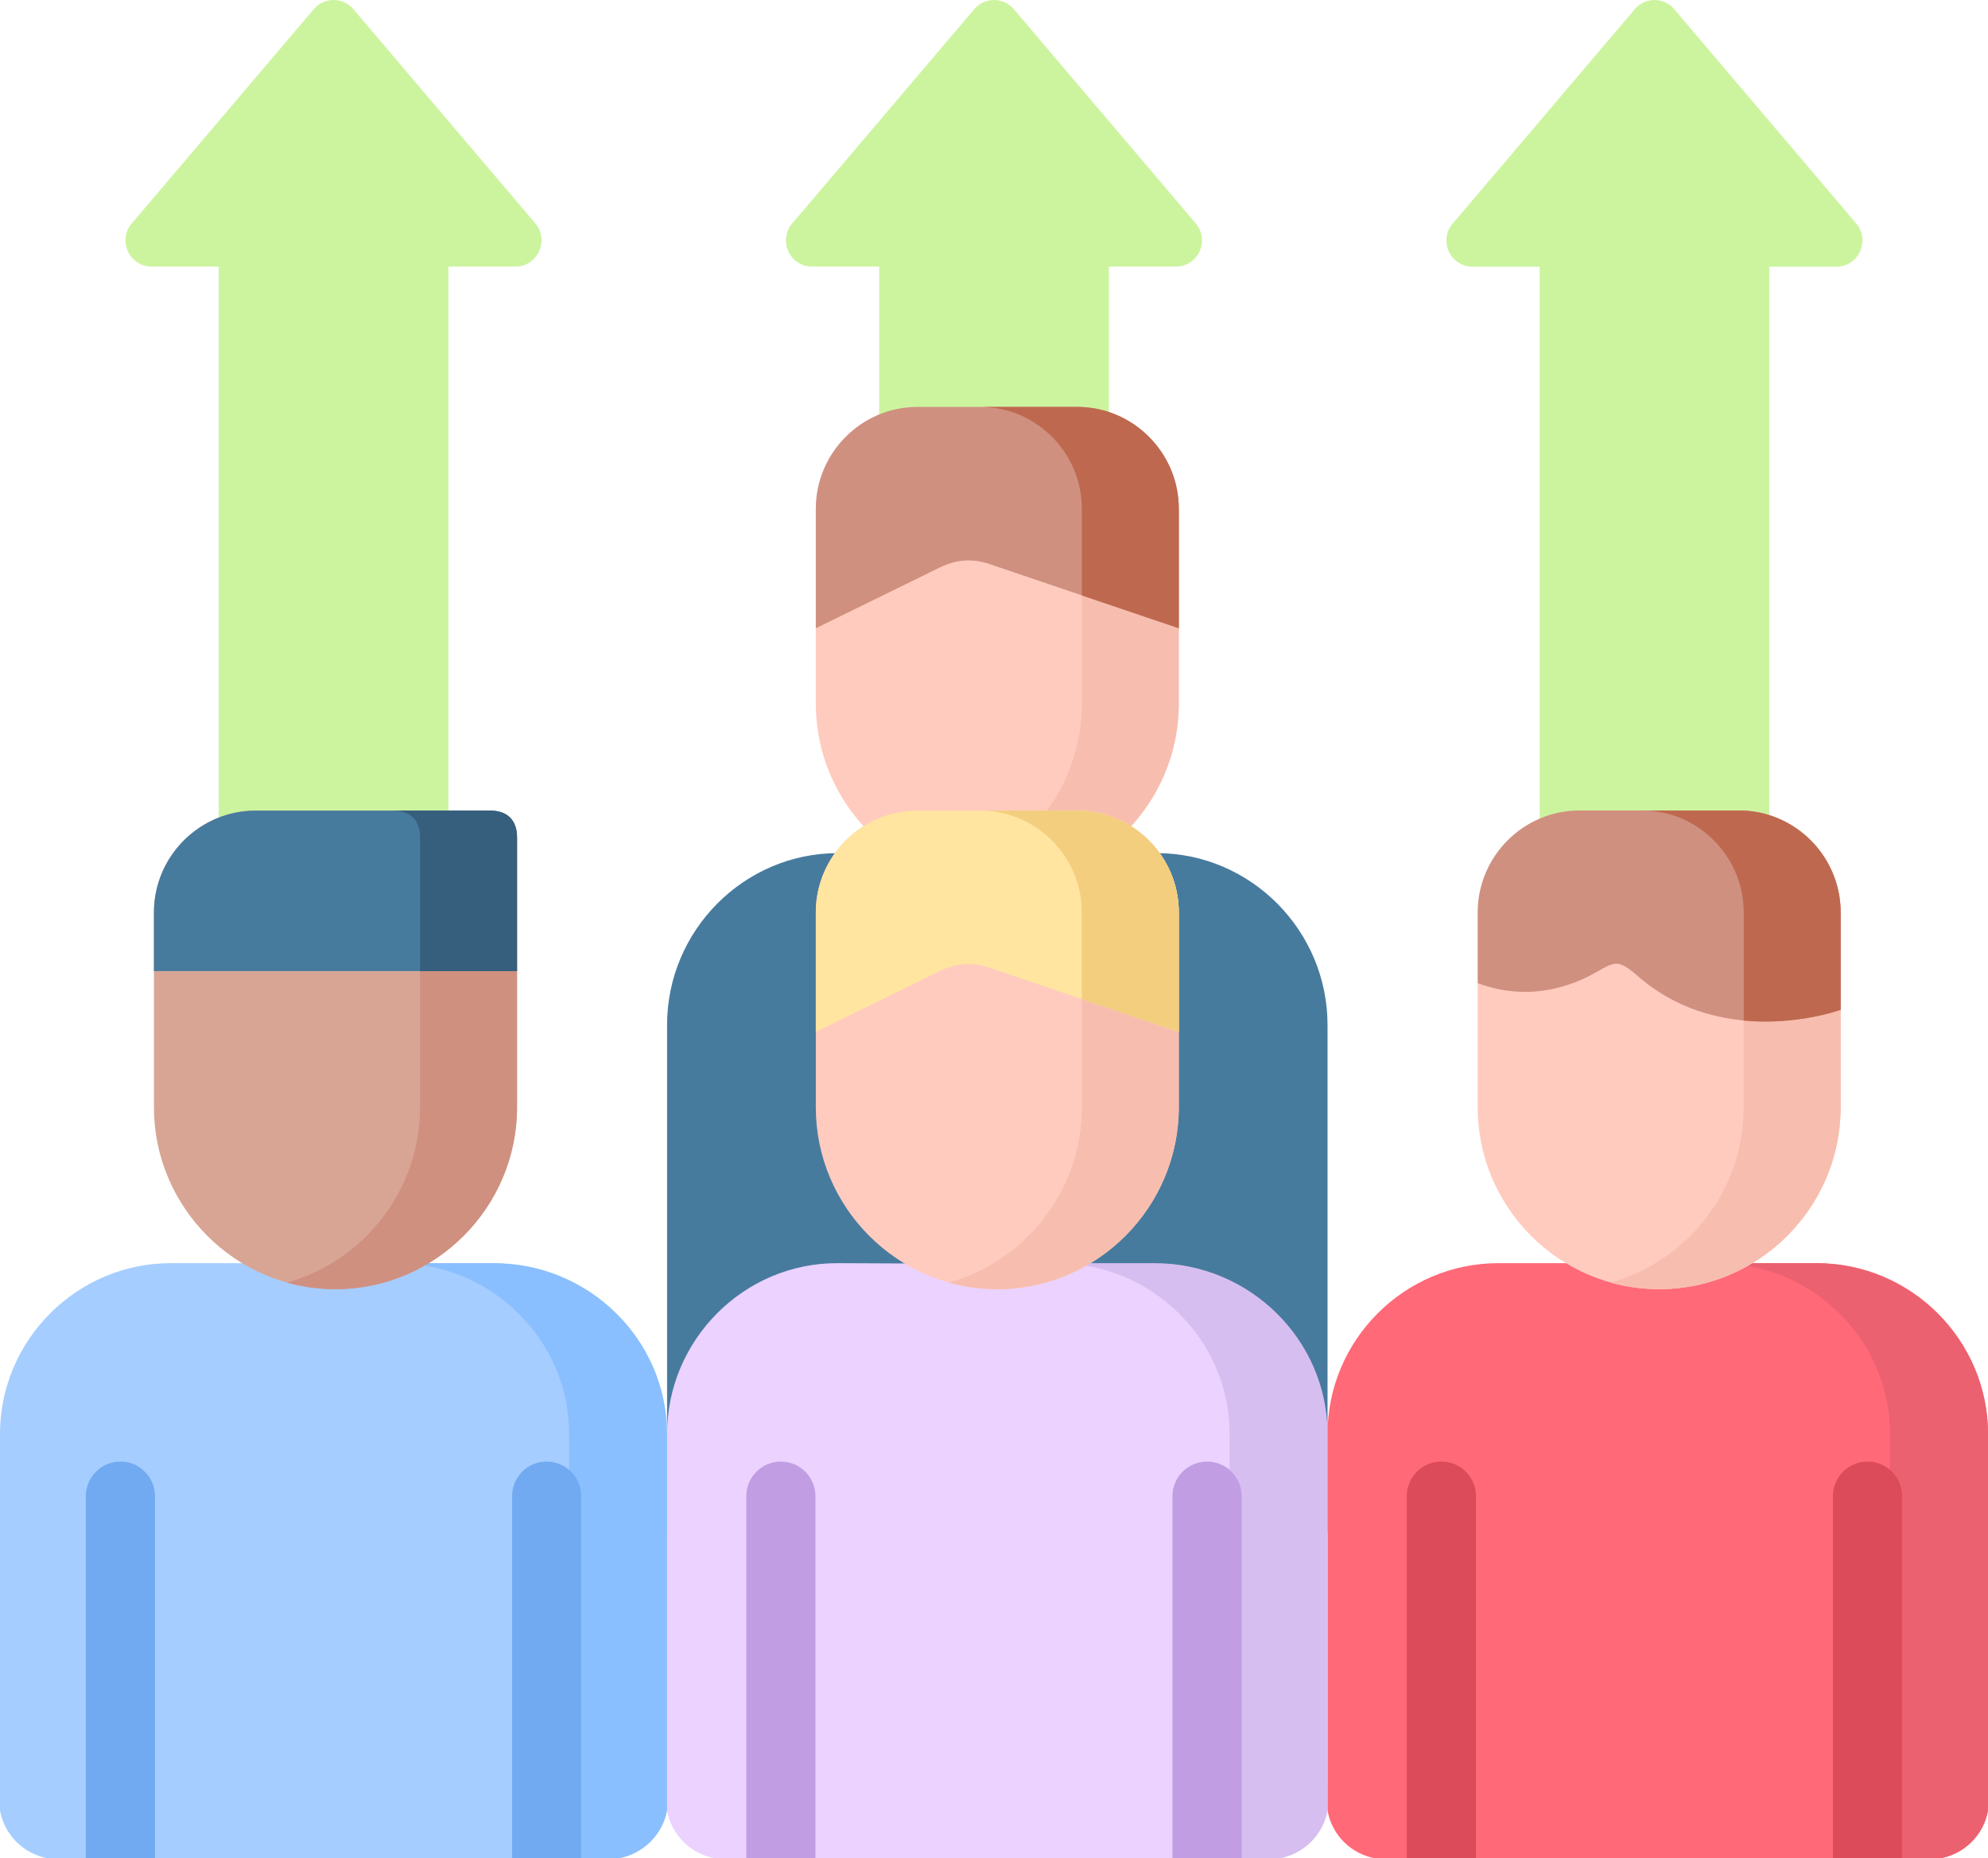
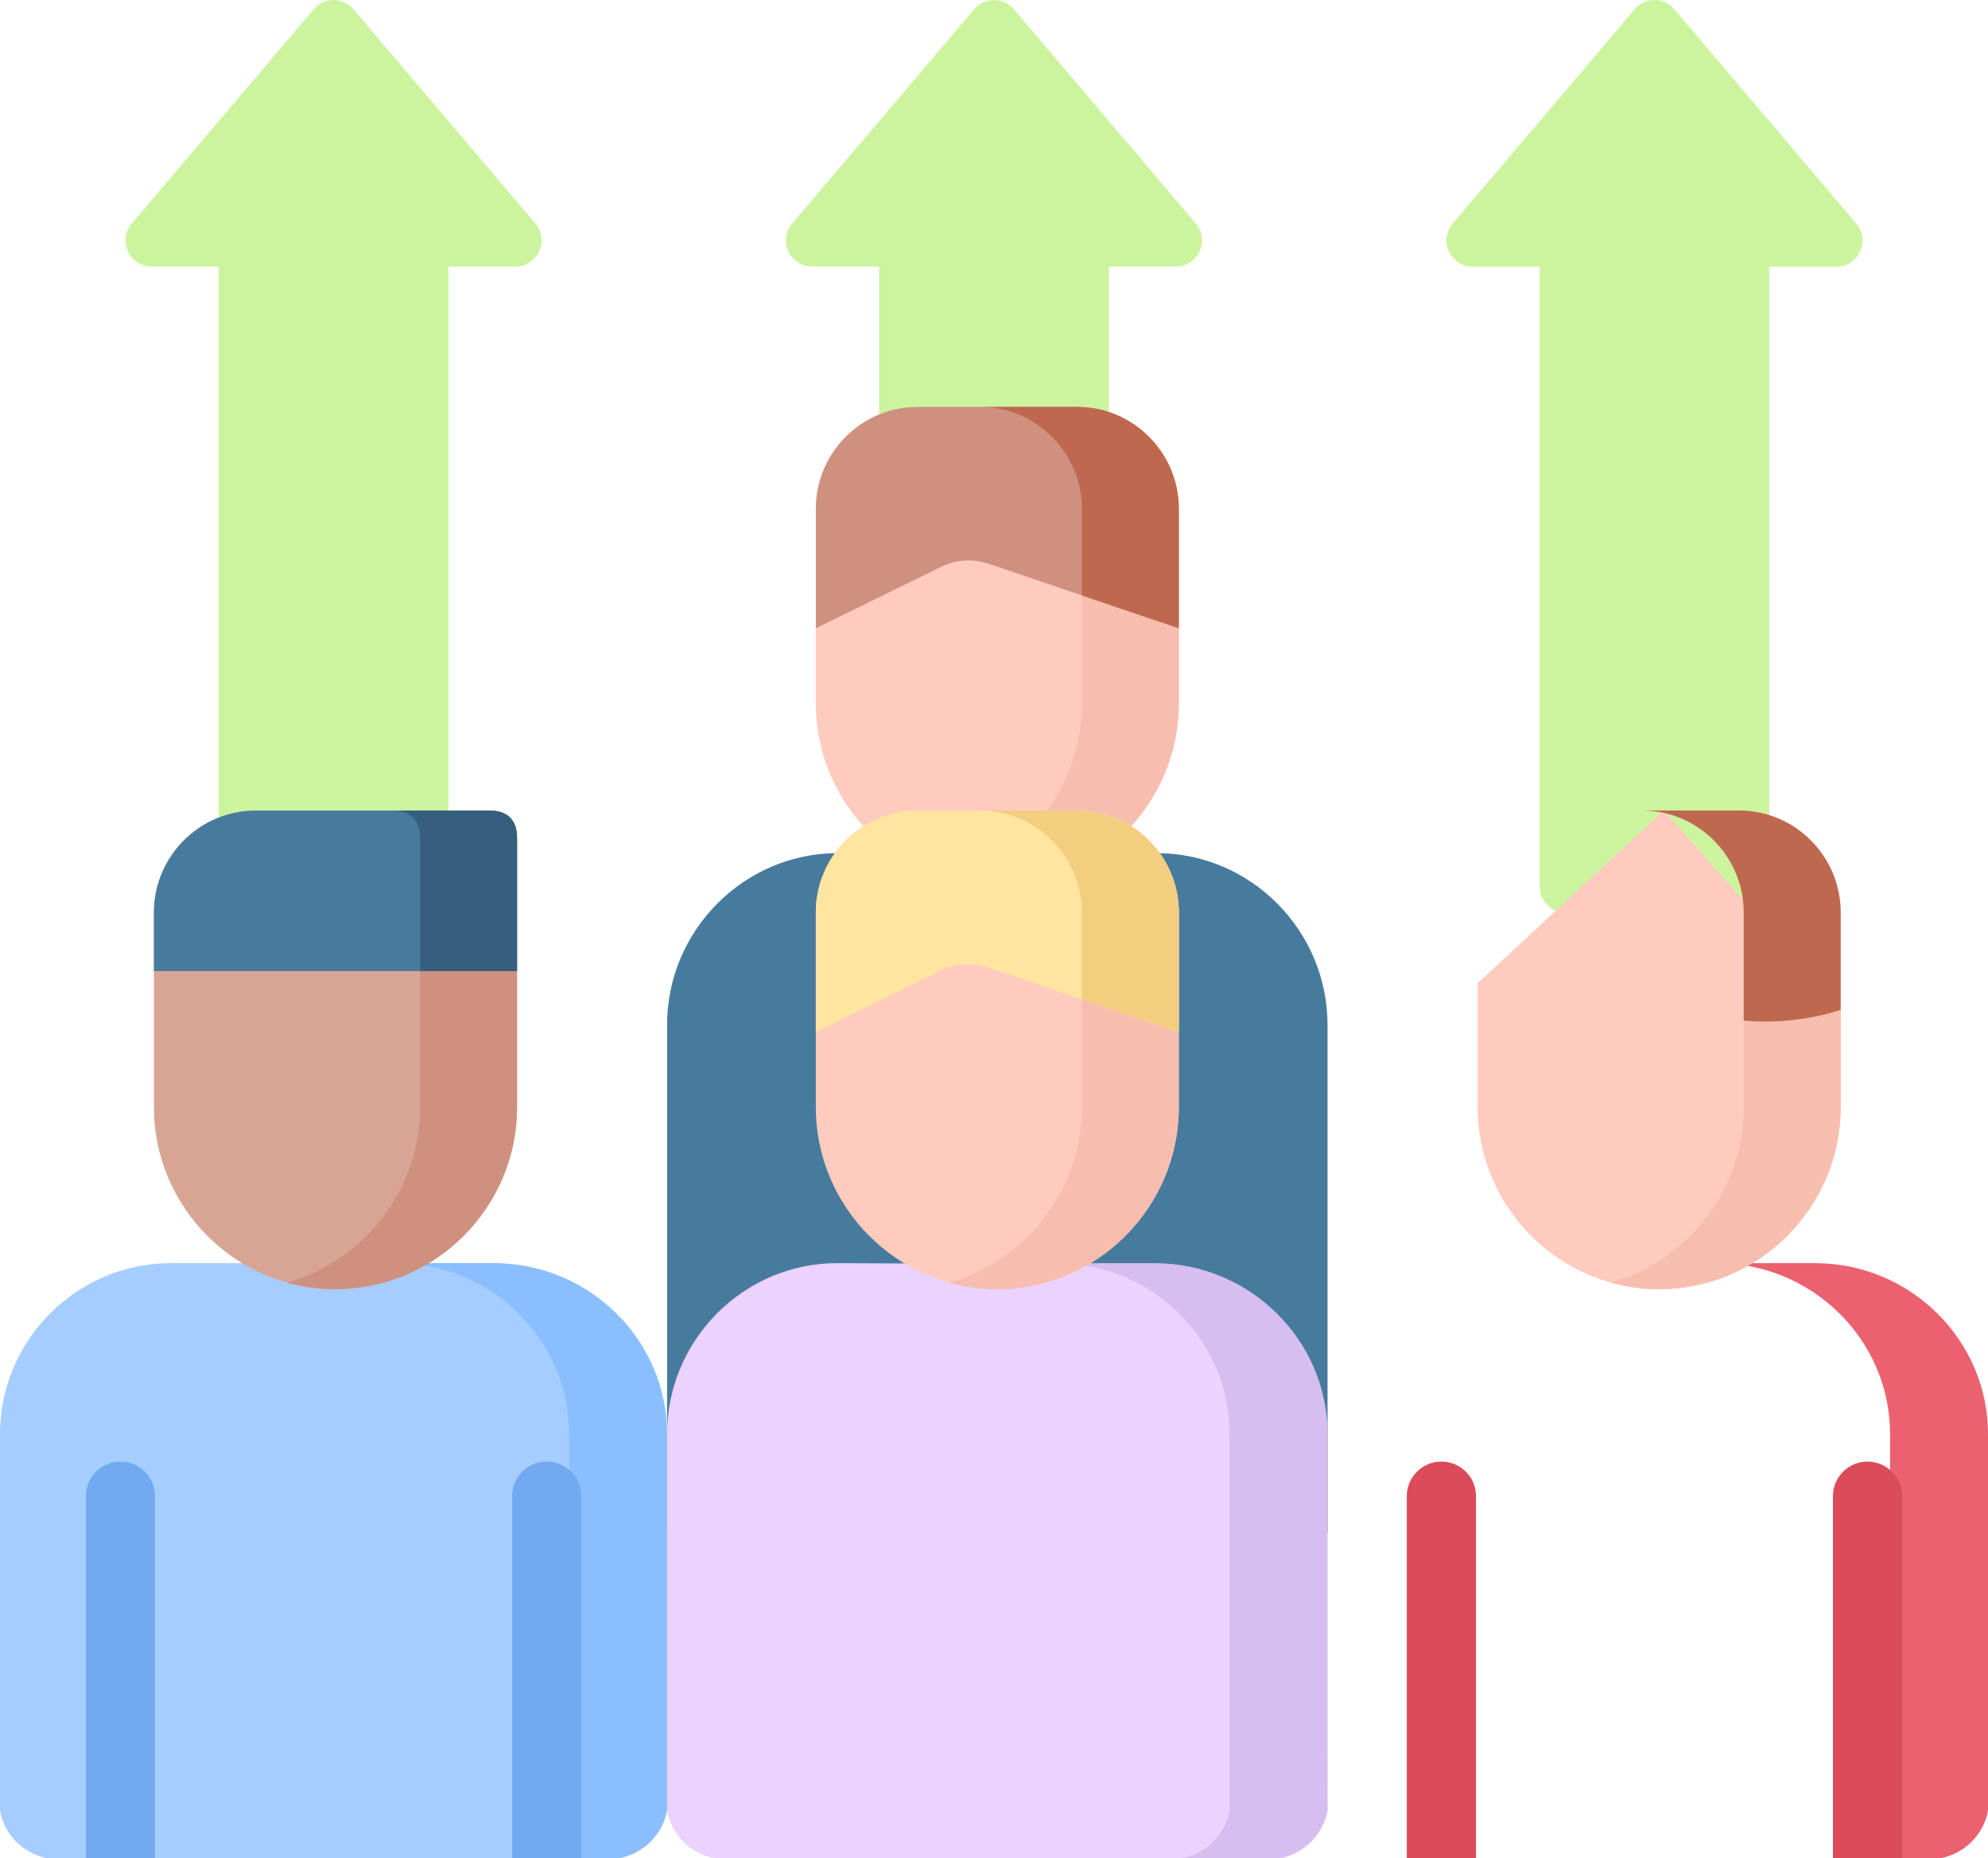
<svg xmlns="http://www.w3.org/2000/svg" width="107px" height="100px" viewBox="0 0 107 100" version="1.1">
  <title>workforce</title>
  <desc>Created with Sketch.</desc>
  <g id="Careers" stroke="none" stroke-width="1" fill="none" fill-rule="evenodd">
    <g id="Desktop" transform="translate(-213, -878)">
      <g id="workforce" transform="translate(213, 878)">
        <path d="M28.815,12.023 L19.029,0.505 C18.474,-0.16 17.455,-0.172 16.889,0.493 L7.161,11.945 C6.907,12.195 6.754,12.551 6.754,12.937 C6.754,13.715 7.379,14.344 8.151,14.344 L11.771,14.344 L11.771,46.63 C11.771,47.407 12.402,48.043 13.174,48.043 L22.731,48.043 C23.503,48.043 24.134,47.407 24.134,46.63 L24.134,14.344 L27.753,14.344 C28.921,14.344 29.593,12.943 28.815,12.023 Z" id="Path" fill="#CCF49F" fill-rule="nonzero" />
        <path d="M64.359,12.023 L54.578,0.505 C54.024,-0.16 53.004,-0.172 52.438,0.493 L42.709,11.945 C42.456,12.195 42.302,12.551 42.302,12.937 C42.302,13.715 42.927,14.344 43.7,14.344 L47.32,14.344 L47.32,46.63 C47.32,47.407 47.951,48.043 48.723,48.043 L58.28,48.043 C59.053,48.043 59.684,47.407 59.684,46.63 L59.684,14.344 L63.298,14.344 C64.471,14.344 65.143,12.943 64.359,12.023 Z" id="Path" fill="#CCF49F" fill-rule="nonzero" />
        <path d="M99.908,12.028 L90.123,0.505 C89.574,-0.16 88.555,-0.172 87.989,0.493 L78.257,11.951 C78.01,12.2 77.85,12.557 77.85,12.943 C77.85,13.721 78.481,14.351 79.253,14.351 L82.873,14.351 L82.873,47.703 C82.873,48.481 83.497,49.11 84.27,49.11 L93.83,49.11 C94.602,49.11 95.227,48.481 95.227,47.703 L95.227,14.351 L98.847,14.351 C100.02,14.351 100.692,12.949 99.908,12.028 L99.908,12.028 Z" id="Path" fill="#CCF49F" fill-rule="nonzero" />
        <path d="M45.096,45.907 L62.253,45.907 C67.313,45.907 71.452,50.07 71.452,55.154 L71.452,82.458 C71.216,83.776 70.182,84.816 68.872,85.053 L38.484,85.053 C37.167,84.816 36.134,83.776 35.904,82.458 L35.904,55.153 C35.904,50.07 40.042,45.907 45.096,45.907 L45.096,45.907 Z" id="Path" fill="#477B9E" />
        <path d="M9.193,67.972 L26.356,67.972 C31.41,67.972 35.548,72.109 35.548,77.162 L35.548,97.421 C35.318,98.731 34.279,99.764 32.968,100 L2.58,100 C1.269,99.764 0.23,98.731 0,97.421 L0,77.162 C0,72.109 4.139,67.972 9.193,67.972 L9.193,67.972 Z" id="Path" fill="#A5CDFF" />
        <path d="M45.096,67.972 L62.047,68.048 C67.107,68.072 71.304,72.263 71.334,77.322 L71.452,97.421 C71.216,98.731 70.182,99.764 68.872,100 L38.484,100 C37.167,99.764 36.134,98.731 35.904,97.421 L35.904,77.162 C35.904,72.109 40.042,67.948 45.096,67.972 L45.096,67.972 Z" id="Path" fill="#EBD2FF" />
-         <path d="M80.646,67.972 L97.806,67.972 C102.866,67.972 107,72.11 107,77.164 L107,97.426 C106.77,98.737 105.736,99.77 104.425,100 L74.026,100 C72.715,99.77 71.682,98.737 71.452,97.426 L71.452,77.164 C71.452,72.11 75.585,67.972 80.646,67.972 L80.646,67.972 Z" id="Path" fill="#FF6978" />
        <path d="M92.425,67.972 L97.696,67.972 C102.817,67.972 107,72.11 107,77.164 L107,97.426 C106.767,98.737 105.721,99.77 104.395,100 L99.124,100 C100.451,99.77 101.496,98.737 101.729,97.426 L101.729,77.164 C101.729,72.11 97.546,67.972 92.425,67.972 L92.425,67.972 Z" id="Path" fill="#EB616F" />
        <path d="M56.877,67.972 L62.145,67.972 C67.265,67.972 71.452,72.109 71.452,77.162 L71.452,97.421 C71.213,98.731 70.167,99.764 68.841,100 L63.573,100 C64.899,99.764 65.944,98.731 66.183,97.421 L66.183,77.162 C66.184,72.109 61.996,67.972 56.877,67.972 L56.877,67.972 Z" id="Path" fill="#D7BEF0" />
        <path d="M21.329,67.972 L26.599,67.972 C31.715,67.972 35.904,72.109 35.904,77.162 L35.904,97.421 C35.665,98.731 34.619,99.764 33.292,100 L28.022,100 C29.348,99.764 30.4,98.731 30.633,97.421 L30.633,77.162 C30.633,72.109 26.444,67.972 21.329,67.972 L21.329,67.972 Z" id="Path" fill="#8ABFFF" />
        <path d="M27.563,100 L27.563,80.508 C27.563,79.482 28.391,78.648 29.423,78.648 C30.448,78.648 31.282,79.482 31.282,80.508 L31.282,100 L27.563,100 Z M4.621,80.508 C4.621,79.482 5.456,78.648 6.481,78.648 C7.506,78.648 8.341,79.482 8.341,80.508 L8.341,100 L4.621,100 L4.621,80.508 Z" id="Shape" fill="#71AAF0" fill-rule="nonzero" />
-         <path d="M63.105,100 L63.105,80.508 C63.105,79.482 63.94,78.648 64.971,78.648 C65.996,78.648 66.831,79.482 66.831,80.508 L66.831,100 L63.105,100 Z M40.169,80.508 C40.169,79.482 40.998,78.648 42.029,78.648 C43.054,78.648 43.889,79.482 43.889,80.508 L43.889,100 L40.169,100 L40.169,80.508 Z" id="Shape" fill="#C19EE3" fill-rule="nonzero" />
        <path d="M98.654,100 L98.654,80.509 C98.654,79.483 99.489,78.648 100.514,78.648 C101.544,78.648 102.379,79.483 102.379,80.509 L102.379,100 L98.654,100 Z M75.718,80.509 C75.718,79.483 76.552,78.648 77.583,78.648 C78.608,78.648 79.442,79.483 79.442,80.509 L79.442,100 L75.718,100 L75.718,80.509 Z" id="Shape" fill="#DB4B59" fill-rule="nonzero" />
        <g id="Group" transform="translate(8.176, 21.708)" fill-rule="nonzero">
          <path d="M55.27,16.155 C55.27,21.538 50.874,25.943 45.502,25.943 C40.129,25.943 35.733,21.538 35.733,16.155 L35.733,12.099 L45.502,0.188 L55.27,12.099 L55.27,16.155 Z" id="Path" fill="#FFCBBE" />
          <path d="M55.27,16.155 C55.27,21.538 50.874,25.943 45.502,25.943 C44.602,25.943 43.727,25.818 42.892,25.587 C47.01,24.437 50.052,20.637 50.052,16.155 L50.052,5.667 C50.052,2.655 47.59,0.189 44.585,0.189 L49.803,0.189 C52.809,0.189 55.27,2.655 55.27,5.667 L55.27,16.155 Z" id="Path" fill="#F7BEAF" />
          <path d="M35.733,5.667 L35.733,12.099 L42.413,8.827 C43.318,8.382 44.188,8.341 45.099,8.649 L55.27,12.099 L55.27,5.667 C55.27,2.655 52.809,0.189 49.803,0.189 L41.2,0.189 C38.195,0.188 35.733,2.655 35.733,5.667 L35.733,5.667 Z" id="Path" fill="#D09080" />
          <path d="M50.052,10.333 L55.27,12.099 L55.27,5.667 C55.27,2.655 52.809,0.188 49.803,0.188 L44.585,0.188 C47.59,0.188 50.052,2.655 50.052,5.667 L50.052,10.333 Z" id="Path" fill="#BE694F" />
          <path d="M55.27,37.877 C55.27,43.261 50.874,47.666 45.502,47.666 C40.129,47.666 35.733,43.261 35.733,37.877 L35.733,27.39 C35.733,24.372 38.195,21.911 41.2,21.911 L49.803,21.911 C52.808,21.911 55.27,24.372 55.27,27.39 L55.27,37.877 L55.27,37.877 Z" id="Path" fill="#FFCBBE" />
          <path d="M55.27,37.877 C55.27,43.261 50.874,47.666 45.502,47.666 C44.602,47.666 43.727,47.541 42.892,47.31 C47.01,46.16 50.052,42.354 50.052,37.877 L50.052,27.39 C50.052,24.372 47.59,21.911 44.585,21.911 L49.803,21.911 C52.809,21.911 55.27,24.372 55.27,27.39 L55.27,37.877 Z" id="Path" fill="#F7BEAF" />
          <path d="M19.652,37.877 C19.652,43.261 15.256,47.666 9.878,47.666 C4.505,47.666 0.109,43.261 0.109,37.877 C0.109,34.379 0.109,30.881 0.109,27.39 C0.109,24.372 2.571,21.911 5.582,21.911 L18.196,21.911 C19.196,21.911 19.652,22.487 19.652,23.364 C19.652,28.202 19.652,33.04 19.652,37.877 L19.652,37.877 Z" id="Path" fill="#D8A595" />
          <path d="M35.733,27.39 L35.733,33.822 L42.413,30.544 C43.318,30.105 44.188,30.063 45.099,30.372 L55.27,33.822 L55.27,27.39 C55.27,24.372 52.809,21.911 49.803,21.911 L41.2,21.911 C38.195,21.911 35.733,24.372 35.733,27.39 L35.733,27.39 Z" id="Path" fill="#FFE5A0" />
          <path d="M50.052,32.055 L55.27,33.822 L55.27,27.389 C55.27,24.372 52.809,21.911 49.803,21.911 L44.585,21.911 C47.59,21.911 50.052,24.372 50.052,27.389 L50.052,32.055 Z" id="Path" fill="#F2CE7E" />
          <path d="M0.109,27.39 L0.109,30.549 L19.652,30.549 L19.652,23.364 C19.652,22.487 19.196,21.911 18.196,21.911 L5.582,21.911 C2.571,21.911 0.109,24.372 0.109,27.39 Z" id="Path" fill="#477B9E" />
          <path d="M90.894,37.877 C90.894,43.261 86.498,47.666 81.126,47.666 C75.754,47.666 71.357,43.261 71.357,37.877 L71.357,31.196 L81.368,21.905 L90.894,32.631 L90.894,37.877 Z" id="Path" fill="#FFCBBE" />
          <path d="M90.894,37.877 C90.894,43.261 86.498,47.666 81.126,47.666 C80.22,47.666 79.345,47.541 78.516,47.31 C82.634,46.154 85.676,42.354 85.676,37.877 L85.676,27.39 C85.676,24.372 83.214,21.905 80.209,21.905 L85.427,21.905 C88.433,21.905 90.894,24.372 90.894,27.39 L90.894,37.877 Z" id="Path" fill="#F7BEAF" />
-           <path d="M71.357,27.39 L71.357,31.196 C74.109,32.221 76.41,31.362 77.736,30.609 C78.765,30.022 78.931,29.909 79.954,30.798 C84.64,34.913 90.894,32.631 90.894,32.631 L90.894,27.389 C90.894,24.372 88.433,21.905 85.427,21.905 L76.825,21.905 C73.819,21.905 71.357,24.372 71.357,27.39 L71.357,27.39 Z" id="Path" fill="#D09080" />
          <path d="M85.676,33.212 C88.563,33.484 90.894,32.631 90.894,32.631 L90.894,27.39 C90.894,24.372 88.433,21.905 85.427,21.905 L80.209,21.905 C80.668,21.905 81.114,21.963 81.54,22.071 C83.908,22.671 85.676,24.832 85.676,27.389 L85.676,33.212 Z" id="Path" fill="#BE694F" />
          <path d="M14.433,30.549 L14.433,37.877 C14.433,42.354 11.386,46.16 7.268,47.31 C8.103,47.541 8.978,47.666 9.878,47.666 C15.256,47.666 19.652,43.261 19.652,37.877 L19.652,30.549 L14.433,30.549 Z" id="Path" fill="#D09080" />
          <path d="M14.433,23.364 L14.433,30.549 L19.652,30.549 L19.652,23.364 C19.652,22.487 19.196,21.911 18.196,21.911 L12.978,21.911 C13.978,21.911 14.433,22.486 14.433,23.364 Z" id="Path" fill="#365E7D" />
        </g>
      </g>
    </g>
  </g>
</svg>